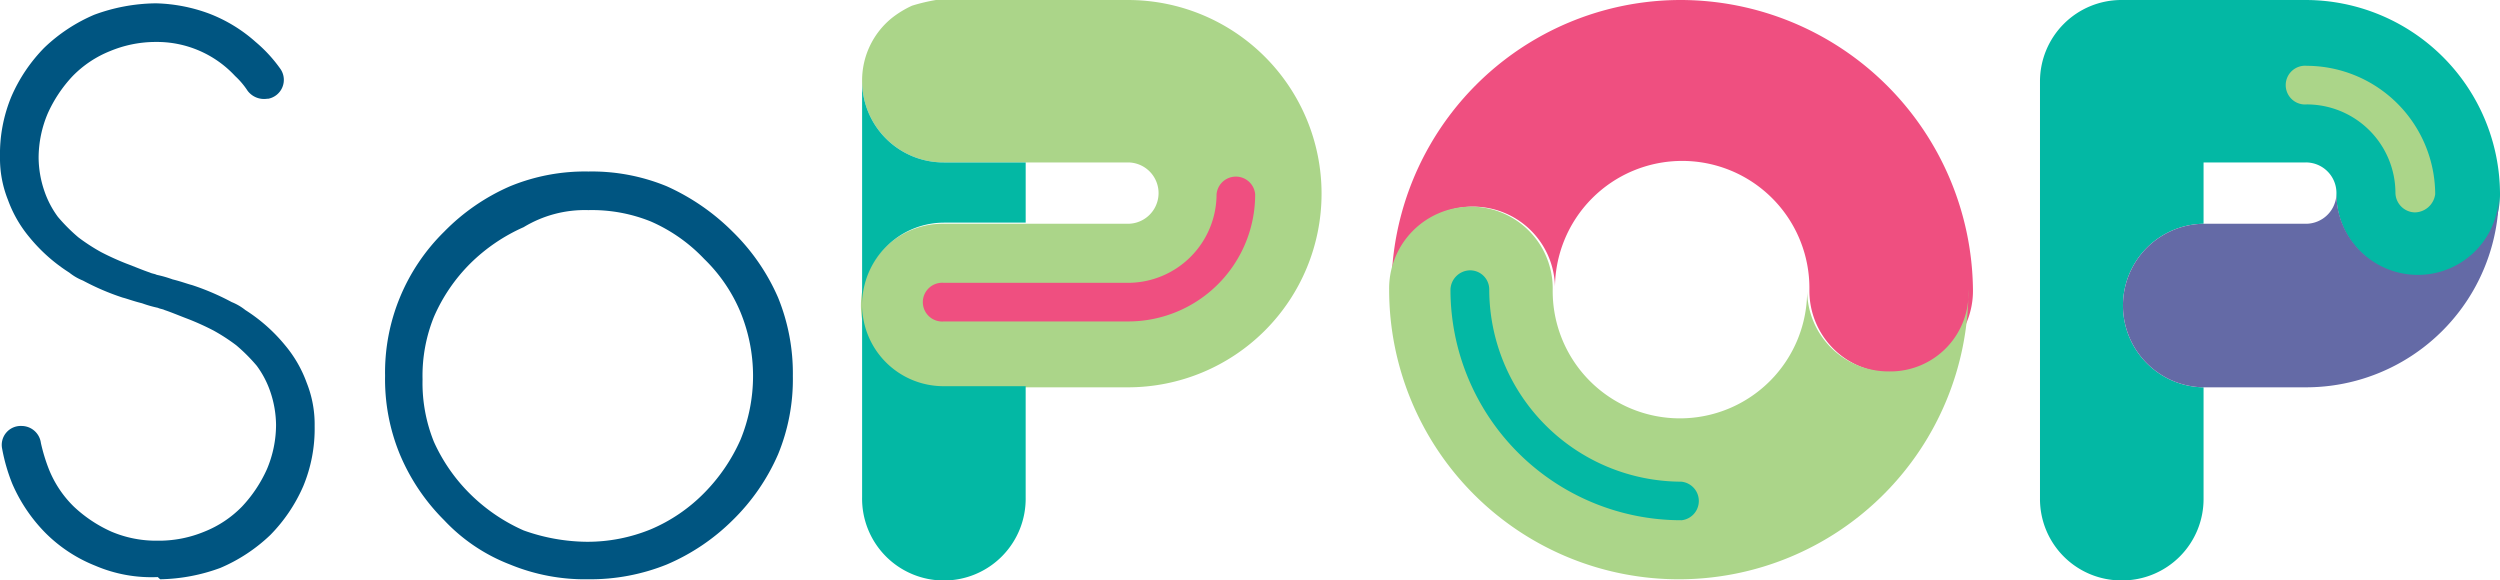
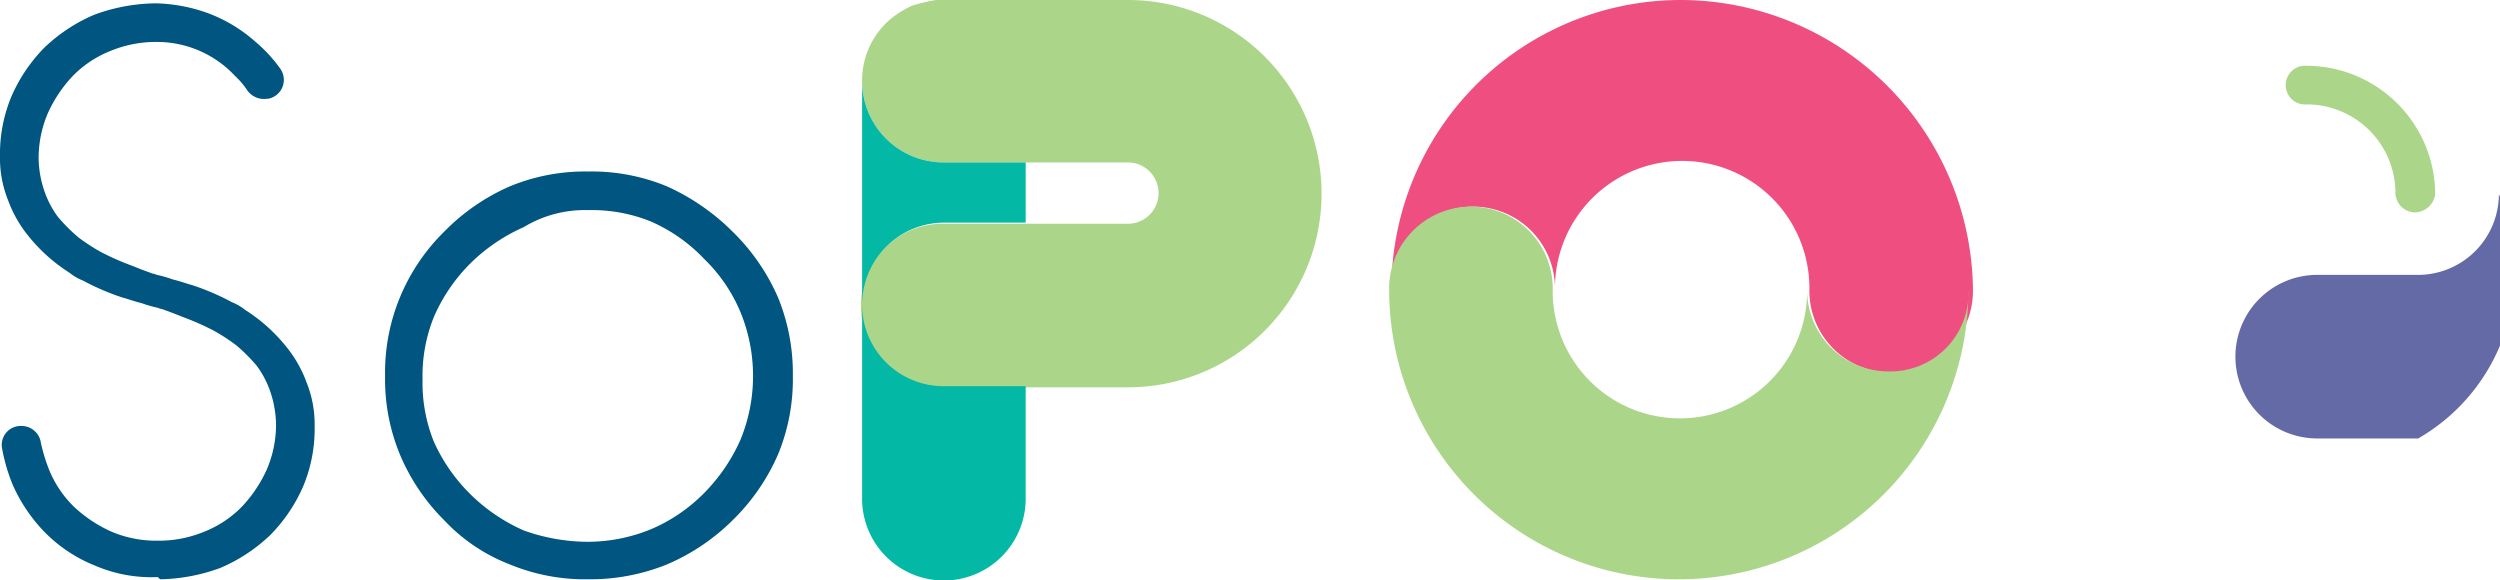
<svg xmlns="http://www.w3.org/2000/svg" width="141.859" height="32.935" viewBox="0 0 141.859 32.935">
  <g transform="translate(78.825 0)">
    <circle cx="7.219" cy="7.219" r="7.219" transform="translate(9.345 9.217)" fill="none" />
    <path d="M1194.935,1.7A16.422,16.422,0,0,0,1178.5,18.135a4.641,4.641,0,1,1,9.281,0,7.219,7.219,0,1,1,14.437,0,4.641,4.641,0,1,0,9.281,0A16.615,16.615,0,0,0,1194.935,1.7Z" transform="translate(-1178.371 -1.7)" fill="#ef4f80" />
    <path d="M1206.659,29.281a4.621,4.621,0,0,1-4.641-4.641,7.219,7.219,0,1,1-14.437,0,4.641,4.641,0,1,0-9.281,0,16.435,16.435,0,0,0,32.871,0A4.437,4.437,0,0,1,1206.659,29.281Z" transform="translate(-1178.3 -8.205)" fill="#abd589" />
-     <path d="M1196.784,39.68A13.093,13.093,0,0,1,1183.7,26.6a1.129,1.129,0,0,1,1.1-1.1,1.086,1.086,0,0,1,1.1,1.1,10.92,10.92,0,0,0,10.892,10.892,1.1,1.1,0,0,1,0,2.191Z" transform="translate(-1180.22 -10.16)" fill="#03b8a4" />
  </g>
  <g transform="translate(115.756 0)">
    <path d="M1255.8,16H1250v3.416h5.8a1.733,1.733,0,0,0,1.74-1.74A1.679,1.679,0,0,0,1255.8,16Z" transform="translate(-1240.719 -6.783)" fill="none" />
-     <path d="M1250.682,1.7h-10.441a4.621,4.621,0,0,0-4.641,4.641V29.995a4.621,4.621,0,0,0,4.641,4.641h0a4.621,4.621,0,0,0,4.641-4.641V23.678a4.641,4.641,0,0,1,0-9.281v-3.48h5.8a1.733,1.733,0,0,1,1.74,1.74,4.641,4.641,0,1,0,9.281,0A11.044,11.044,0,0,0,1250.682,1.7Z" transform="translate(-1235.6 -1.7)" fill="#03b8a4" />
-     <path d="M1259.622,23.341a4.621,4.621,0,0,1-4.64-4.641,1.733,1.733,0,0,1-1.74,1.74h-5.8a4.641,4.641,0,0,0,0,9.281h5.8A10.948,10.948,0,0,0,1264.2,18.764,4.594,4.594,0,0,1,1259.622,23.341Z" transform="translate(-1238.16 -7.743)" fill="#646aa6" />
+     <path d="M1259.622,23.341h-5.8a4.641,4.641,0,0,0,0,9.281h5.8A10.948,10.948,0,0,0,1264.2,18.764,4.594,4.594,0,0,1,1259.622,23.341Z" transform="translate(-1238.16 -7.743)" fill="#646aa6" />
    <path d="M1264.619,15.814a1.129,1.129,0,0,1-1.1-1.1,5.034,5.034,0,0,0-5.027-5.027,1.1,1.1,0,1,1,0-2.191,7.317,7.317,0,0,1,7.283,7.283A1.185,1.185,0,0,1,1264.619,15.814Z" transform="translate(-1243.349 -3.762)" fill="#abd589" />
  </g>
  <path d="M1101.437,18.991a8.911,8.911,0,0,1,3.545.645,9.286,9.286,0,0,1,3.029,2.127,9.055,9.055,0,0,1,2.062,3.029,9.542,9.542,0,0,1,0,7.219,10.123,10.123,0,0,1-2.062,3.029,9.38,9.38,0,0,1-3.029,2.062,9.481,9.481,0,0,1-3.609.709,10.877,10.877,0,0,1-3.609-.645,10.125,10.125,0,0,1-3.029-2.062h0a9.867,9.867,0,0,1-2.062-2.965h0a8.914,8.914,0,0,1-.645-3.545,8.914,8.914,0,0,1,.645-3.545h0a9.744,9.744,0,0,1,2.063-3.029,10.125,10.125,0,0,1,3.029-2.062,6.684,6.684,0,0,1,3.674-.967m0-2.191a11.16,11.16,0,0,0-4.447.838,11.805,11.805,0,0,0-3.738,2.578,11.242,11.242,0,0,0-2.514,3.738h0a11.16,11.16,0,0,0-.838,4.447,11.16,11.16,0,0,0,.838,4.447h0a11.581,11.581,0,0,0,2.514,3.738,10.088,10.088,0,0,0,3.738,2.514,11.16,11.16,0,0,0,4.447.838,11.605,11.605,0,0,0,4.447-.838,11.937,11.937,0,0,0,3.738-2.514,11.8,11.8,0,0,0,2.578-3.738,11.16,11.16,0,0,0,.838-4.447,11.379,11.379,0,0,0-.838-4.447,11.8,11.8,0,0,0-2.578-3.738,12.568,12.568,0,0,0-3.738-2.578,11.159,11.159,0,0,0-4.447-.838Z" transform="translate(-1068.051 -7.068)" fill="#005581" />
  <path d="M1065.088,34.677a10.351,10.351,0,0,0,3.416-.645,9.434,9.434,0,0,0,2.836-1.869,9.132,9.132,0,0,0,1.869-2.771,8.491,8.491,0,0,0,.645-3.416,6.353,6.353,0,0,0-.451-2.449,7.032,7.032,0,0,0-1.225-2.127,9.484,9.484,0,0,0-2.256-2,3.047,3.047,0,0,0-.773-.451,13.983,13.983,0,0,0-2.256-.967c-.258-.064-.58-.193-1.1-.322a6.613,6.613,0,0,0-.9-.258c-.129-.064-.258-.064-.387-.129-.387-.129-.838-.322-1.353-.516a15.108,15.108,0,0,1-1.418-.645,10.774,10.774,0,0,1-1.289-.838,9.844,9.844,0,0,1-1.16-1.16,5.388,5.388,0,0,1-.773-1.482,5.988,5.988,0,0,1-.322-1.869,6.487,6.487,0,0,1,.516-2.514,7.668,7.668,0,0,1,1.418-2.127,6.157,6.157,0,0,1,2.127-1.418,6.74,6.74,0,0,1,2.514-.516h.064a6.047,6.047,0,0,1,4.512,1.934h0a4.433,4.433,0,0,1,.709.838,1.166,1.166,0,0,0,1.1.451h.064a1.091,1.091,0,0,0,.709-1.676,8.1,8.1,0,0,0-1.418-1.547,8.567,8.567,0,0,0-2.643-1.611,9.317,9.317,0,0,0-2.965-.58h-.129a10.351,10.351,0,0,0-3.416.645,9.434,9.434,0,0,0-2.836,1.869,9.132,9.132,0,0,0-1.869,2.771A8.491,8.491,0,0,0,1056,10.7a6.353,6.353,0,0,0,.451,2.449,7.032,7.032,0,0,0,1.225,2.127,9.484,9.484,0,0,0,2.256,2,3.047,3.047,0,0,0,.773.451,13.981,13.981,0,0,0,2.256.967c.258.064.58.193,1.1.322a6.613,6.613,0,0,0,.9.258c.129.064.258.064.387.129.387.129.838.322,1.354.516a15.122,15.122,0,0,1,1.418.645,10.774,10.774,0,0,1,1.289.838,9.844,9.844,0,0,1,1.16,1.16,5.388,5.388,0,0,1,.773,1.482,5.988,5.988,0,0,1,.322,1.869,6.487,6.487,0,0,1-.516,2.514,7.668,7.668,0,0,1-1.418,2.127,6.157,6.157,0,0,1-2.127,1.418,6.74,6.74,0,0,1-2.514.516h-.258a6.487,6.487,0,0,1-2.514-.516,7.668,7.668,0,0,1-2.127-1.418,6.157,6.157,0,0,1-1.418-2.127,9.962,9.962,0,0,1-.451-1.482,1.107,1.107,0,0,0-1.1-.967,1.075,1.075,0,0,0-1.1,1.289,10.2,10.2,0,0,0,.58,2,9.128,9.128,0,0,0,1.869,2.771,8.36,8.36,0,0,0,2.836,1.869,8.084,8.084,0,0,0,3.545.645Z" transform="translate(-1056 -1.807)" fill="#005581" />
  <g transform="translate(48.919 0)">
    <path d="M1146.982,1.7H1136.09a10.3,10.3,0,0,0-1.354.322,5.615,5.615,0,0,0-1.16.709,4.562,4.562,0,0,0-1.676,3.545,4.621,4.621,0,0,0,4.641,4.641h10.441a1.74,1.74,0,1,1,0,3.48h-10.441a4.641,4.641,0,1,0,0,9.281h10.441a10.989,10.989,0,0,0,0-21.978Z" transform="translate(-1131.9 -1.7)" fill="#abd589" />
-     <path d="M1148.937,25.414H1138.5a1.1,1.1,0,1,1,0-2.191h10.441a5.034,5.034,0,0,0,5.027-5.027,1.1,1.1,0,0,1,2.191,0A7.207,7.207,0,0,1,1148.937,25.414Z" transform="translate(-1133.855 -7.174)" fill="#ef4f80" />
    <path d="M1131.9,28.5V39.457a4.641,4.641,0,1,0,9.281,0V33.141h-4.641A4.621,4.621,0,0,1,1131.9,28.5Z" transform="translate(-1131.9 -11.227)" fill="#03b8a4" />
    <path d="M1136.541,16.857h4.641V13.441h-4.641A4.621,4.621,0,0,1,1131.9,8.8V21.5A4.662,4.662,0,0,1,1136.541,16.857Z" transform="translate(-1131.9 -4.224)" fill="#03b8a4" />
  </g>
</svg>